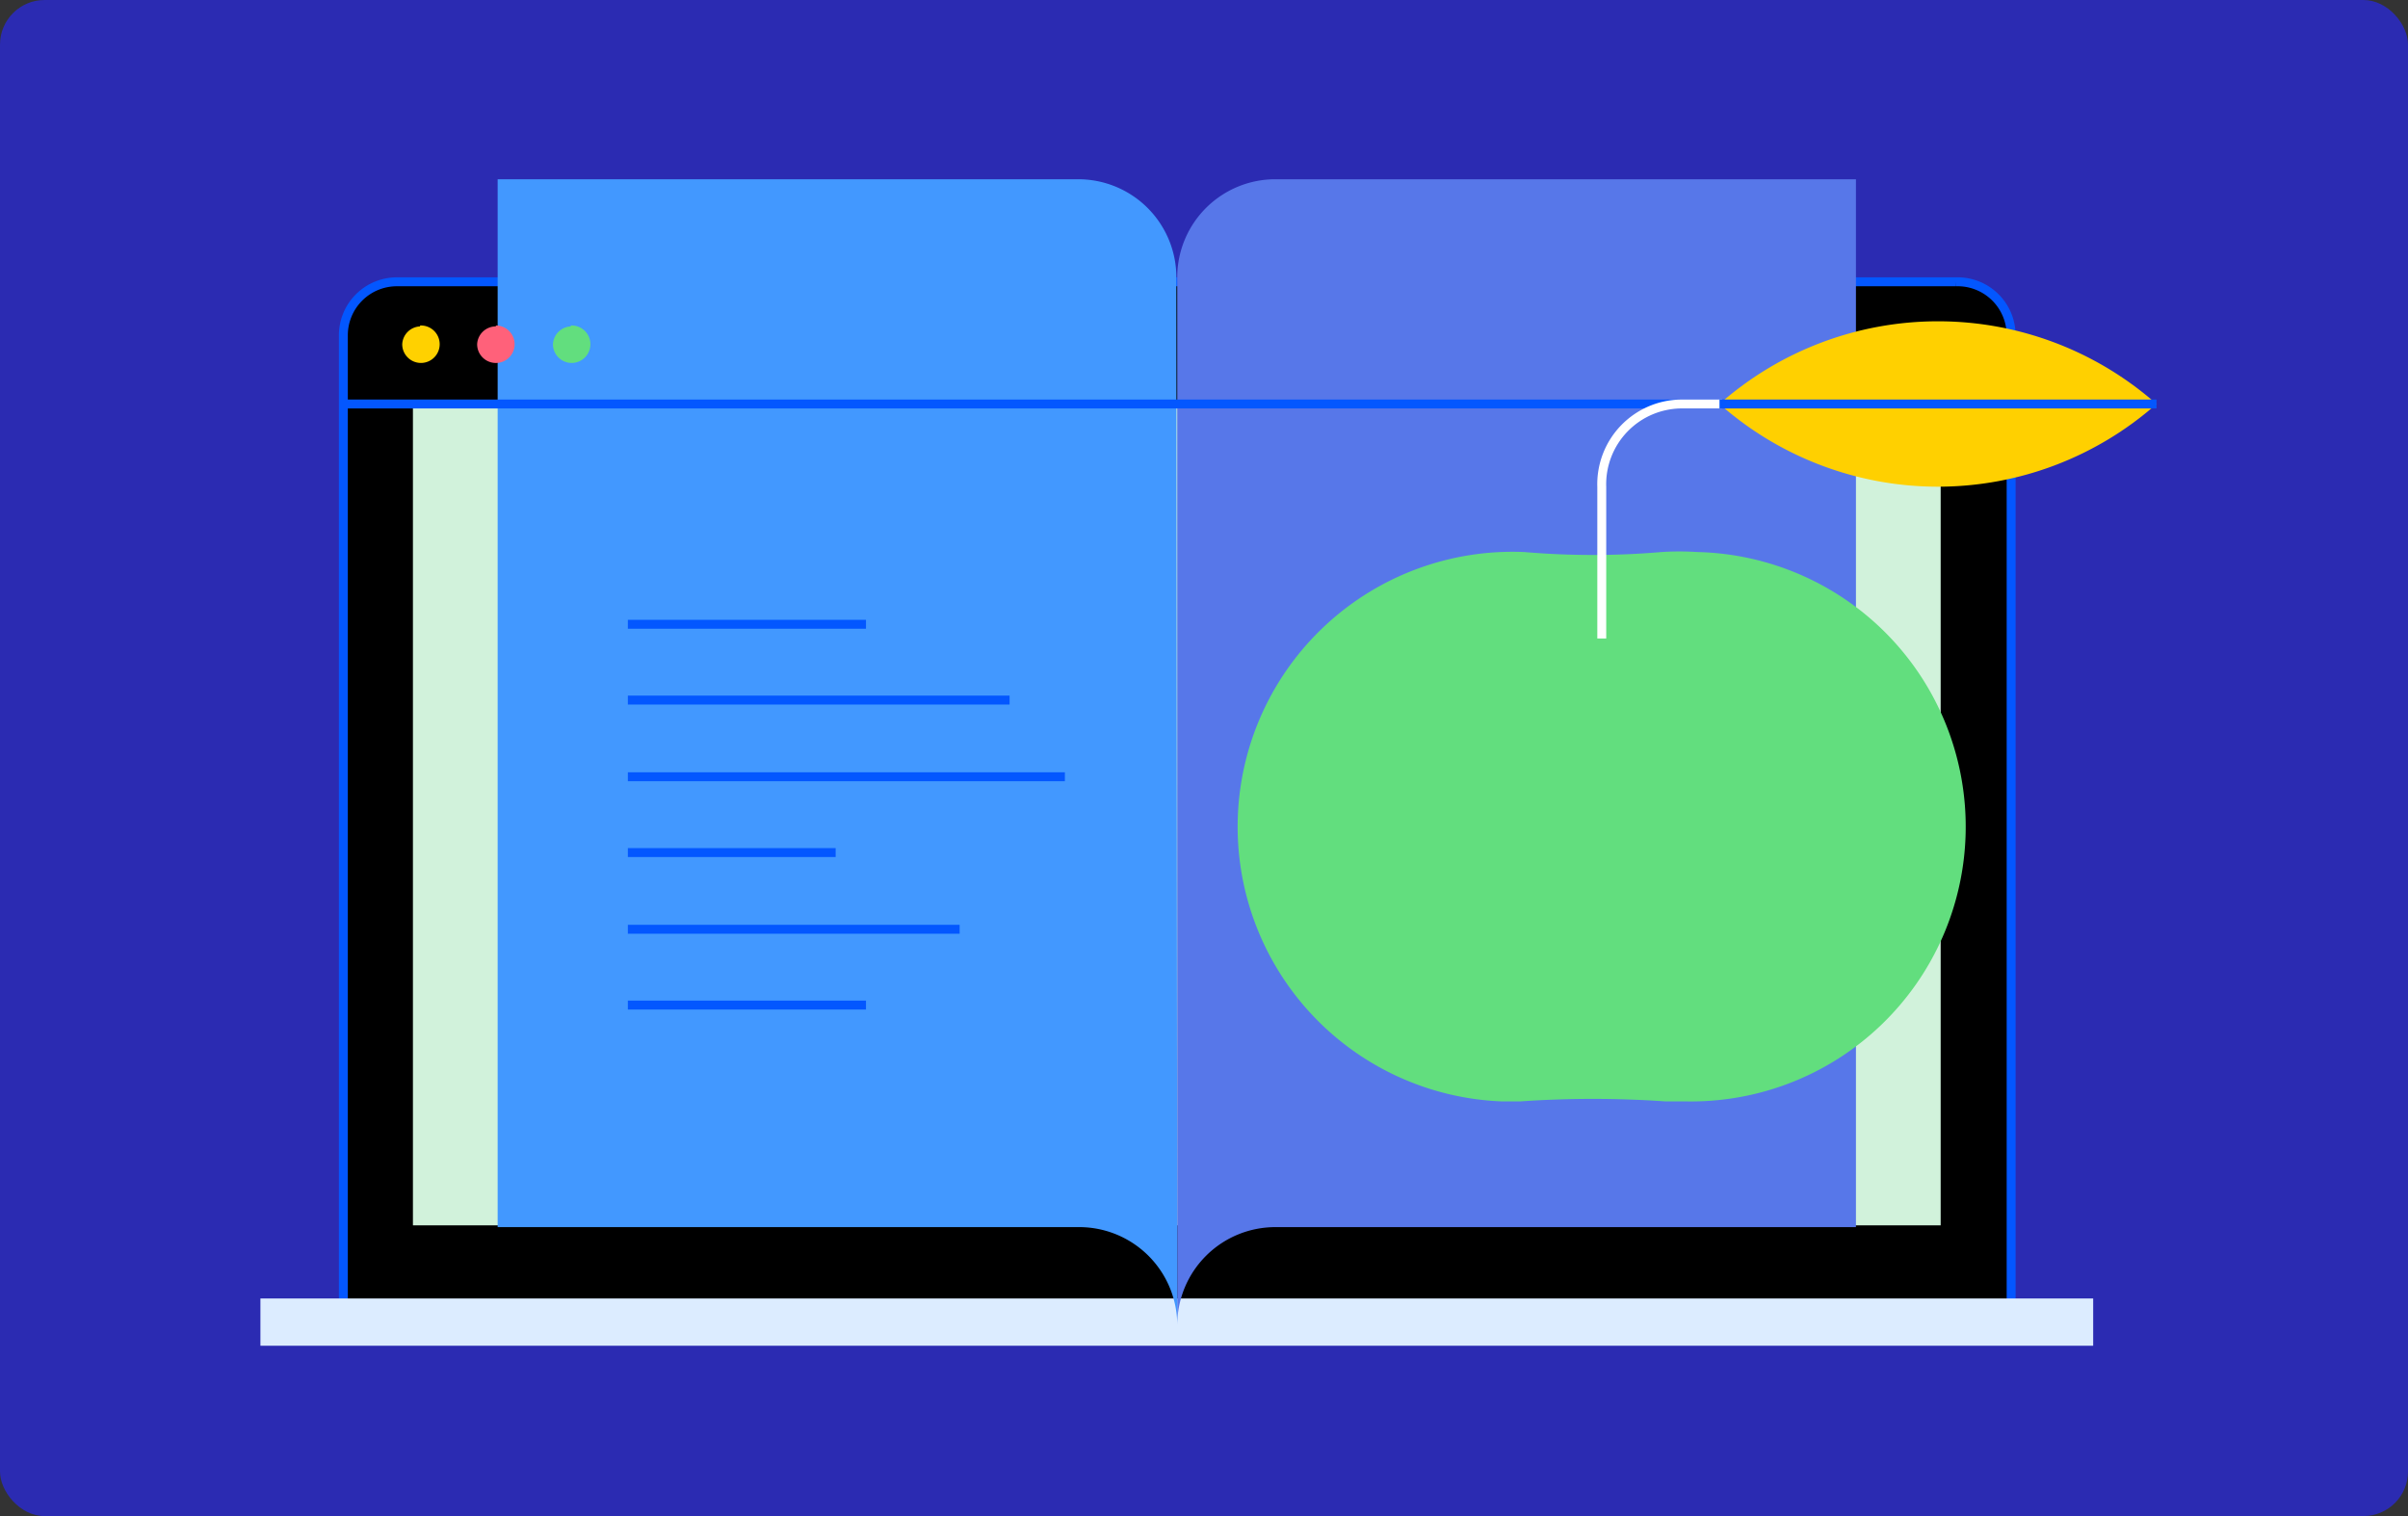
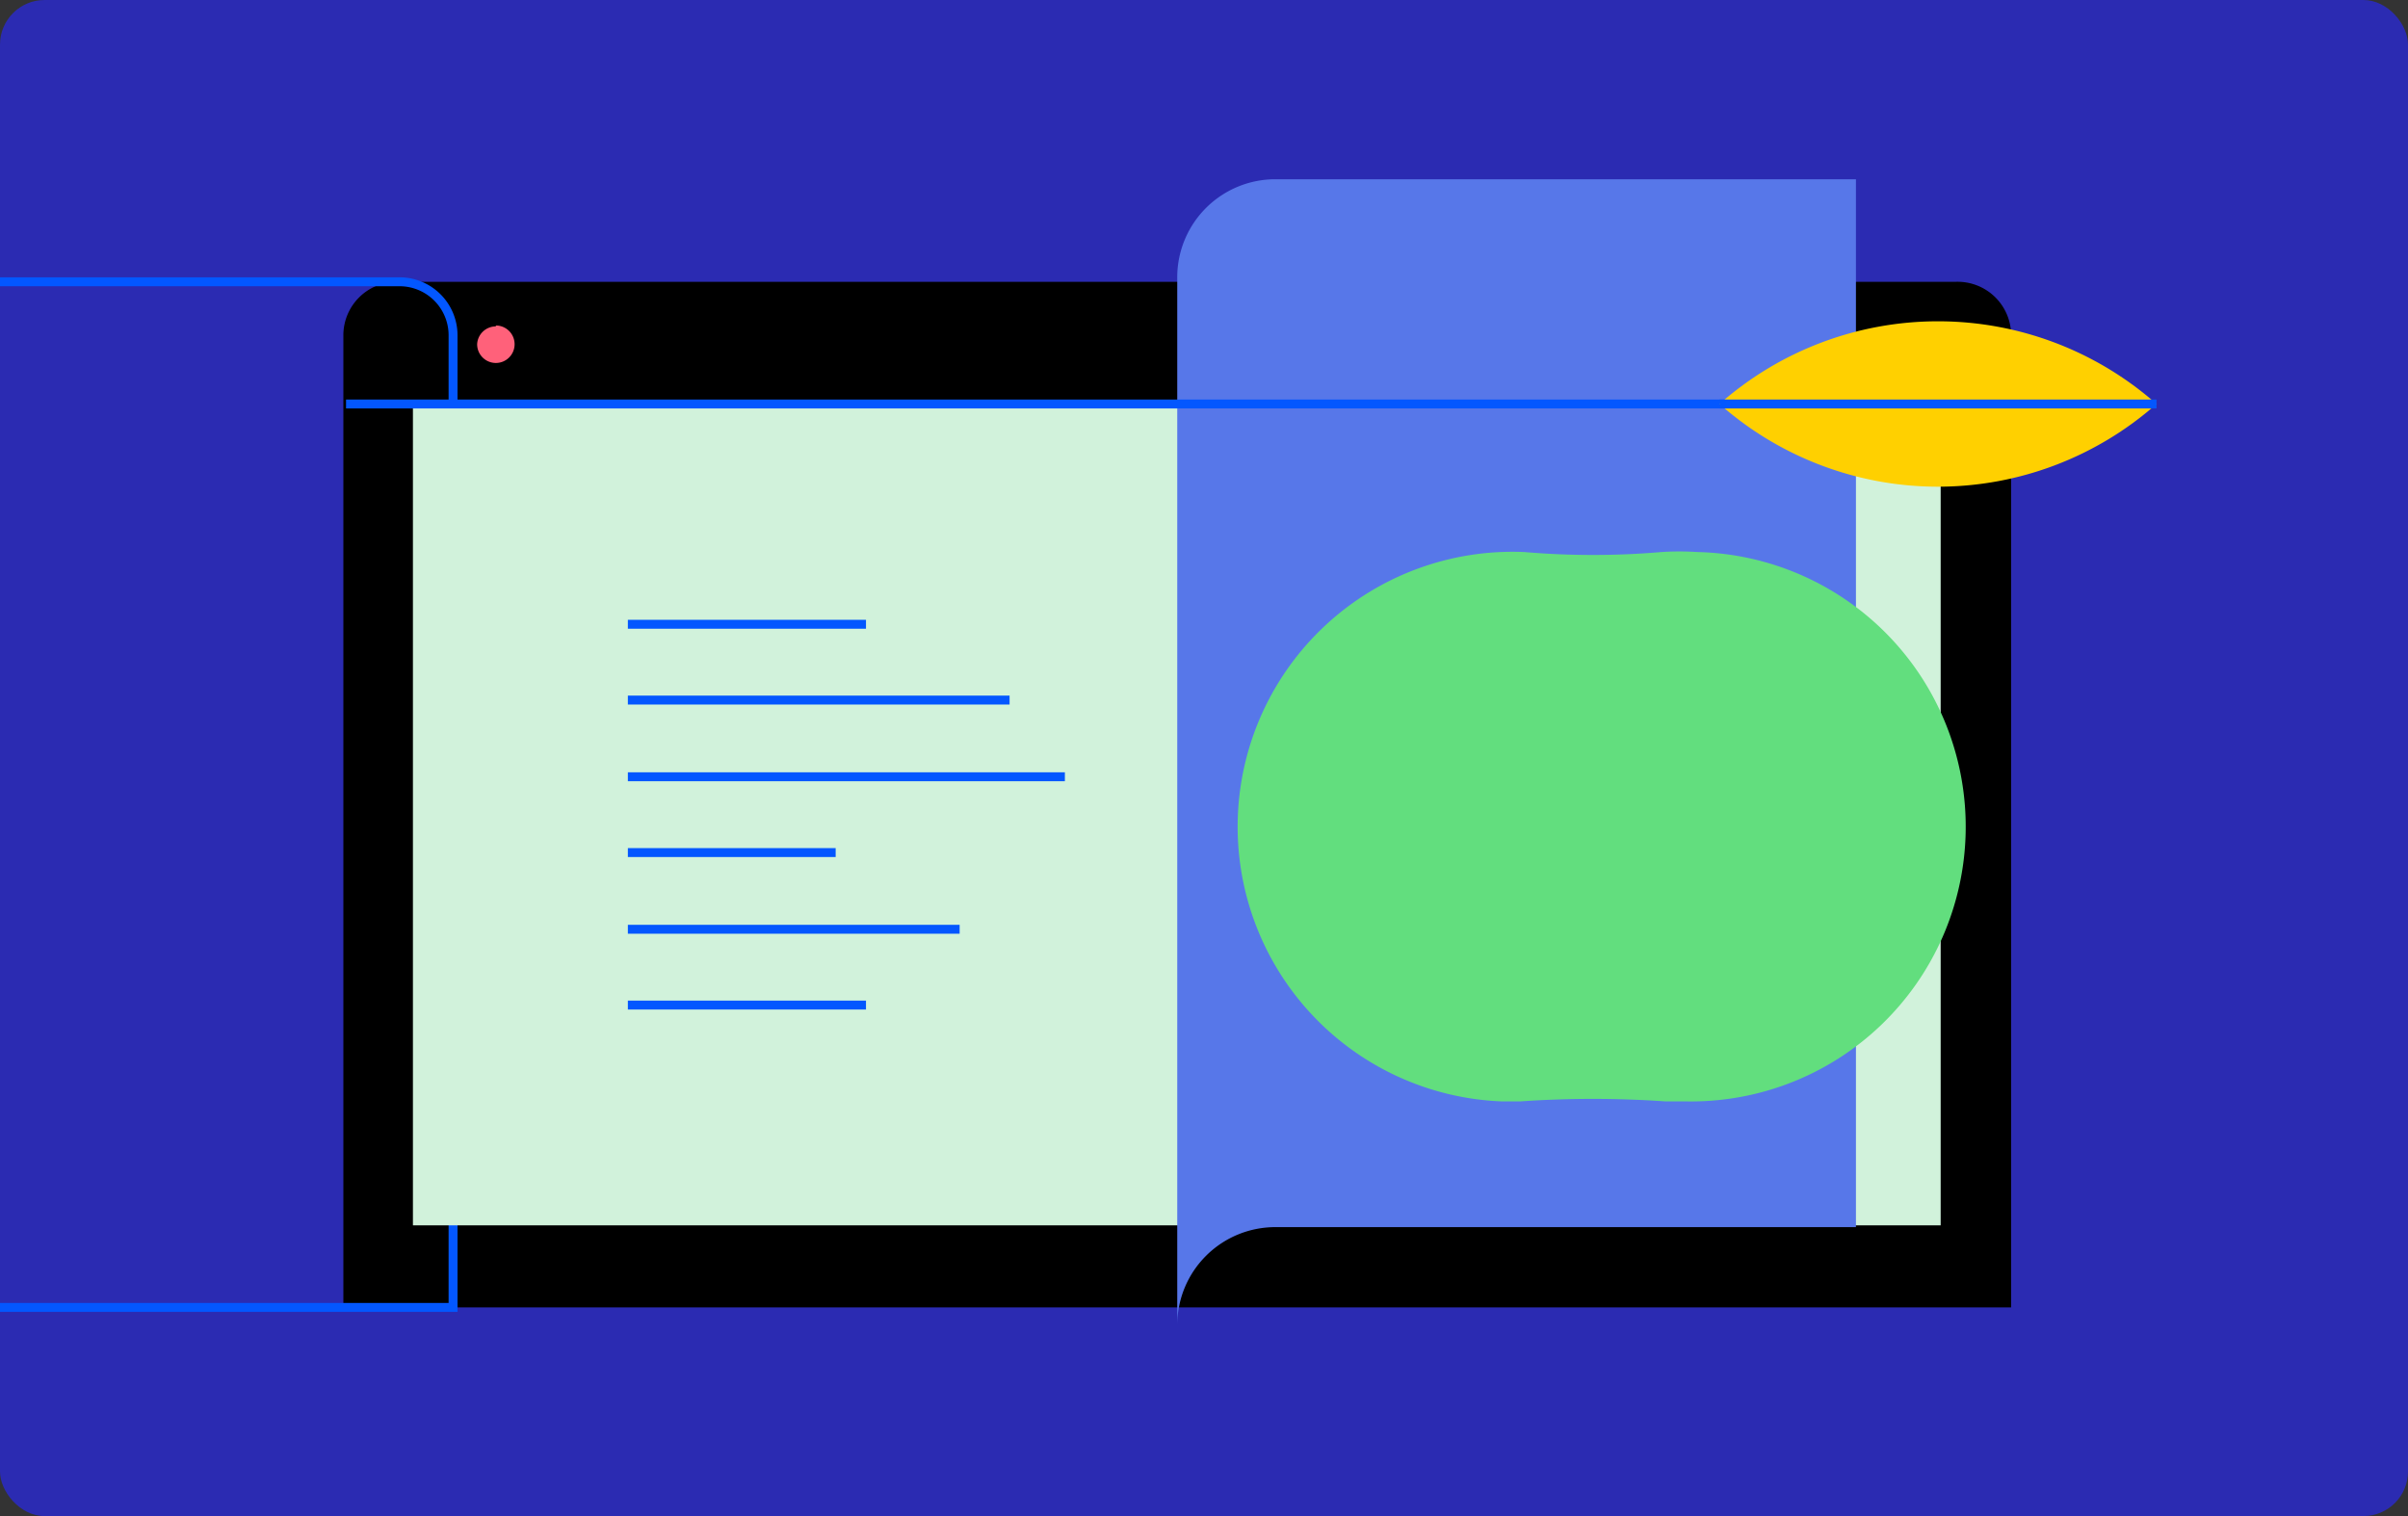
<svg xmlns="http://www.w3.org/2000/svg" viewBox="0 0 270 170">
  <rect x="0" y="0" width="270" height="170" fill="#333333" stroke="none" />
  <defs>
    <style>
      .b,.g{fill:none;stroke:#0357ff}.g{stroke-miterlimit:10}.h{fill:#62de7e}
    </style>
  </defs>
  <g transform="translate(-4123 -1561)">
    <rect width="270" height="170" fill="#2b2bb2" rx="5" transform="translate(4123 1561)" />
    <path d="M4167.6 1592.6h174.7a6 6 0 0 1 6.2 6v109h-187v-109a6 6 0 0 1 6.1-6" />
-     <path d="M4167.6 1592.6h174.7a6 6 0 0 1 6.2 6v109h-187v-109a6 6 0 0 1 6.1-6Z" class="b" />
-     <path fill="#dcecff" d="M4152.2 1706.6h205.5v5.3h-205.5z" />
+     <path d="M4167.6 1592.6a6 6 0 0 1 6.2 6v109h-187v-109a6 6 0 0 1 6.1-6Z" class="b" />
    <path fill="#d1f2db" d="M4169.3 1606.3h171.3v92.1h-171.3z" />
    <path fill="#5777e9" d="M4255 1709.6a11 11 0 0 1 11.1-11h65v-117.5h-65a11 11 0 0 0-11.1 10.9Z" />
-     <path fill="#4298ff" d="M4255 1709.6a11 11 0 0 0-11.2-11h-65v-117.5h65a11 11 0 0 1 11.1 10.9" />
    <path d="M4161.8 1606.3h186.4" class="b" />
    <path d="M4193.4 1631h26.7M4193.4 1639.5h42.8M4193.4 1648.1h49M4193.4 1656.6h23.3M4193.4 1665.2h37.2M4193.4 1673.7h26.7" class="g" />
    <path d="M4313.3 1622.9a30.8 30.8 0 0 0-4 0 90.1 90.1 0 0 1-15.4 0 30.8 30.8 0 1 0-2.6 61.6h2.2a117.7 117.7 0 0 1 16.2 0h2.2a30.8 30.8 0 0 0 1.4-61.6Z" class="h" />
    <path fill="#ffd000" d="M4315.8 1606.3a37 37 0 0 0 49 0 37 37 0 0 0-49 0Z" />
-     <path fill="none" stroke="#fff" d="M4302.6 1632.6v-17a9 9 0 0 1 9-9.3h4.5" />
    <path d="M4364.8 1606.3h-49" class="b" />
-     <path d="M4187 1597.5a2.1 2.1 0 1 1-2 2.1 2.1 2.1 0 0 1 2-2" class="h" />
    <path fill="#ff617a" d="M4178.6 1597.5a2.1 2.1 0 1 1-2.1 2.1 2.1 2.1 0 0 1 2.1-2" />
-     <path fill="#ffd100" d="M4170.1 1597.5a2.1 2.1 0 1 1-2 2.1 2.1 2.1 0 0 1 2-2" />
  </g>
</svg>